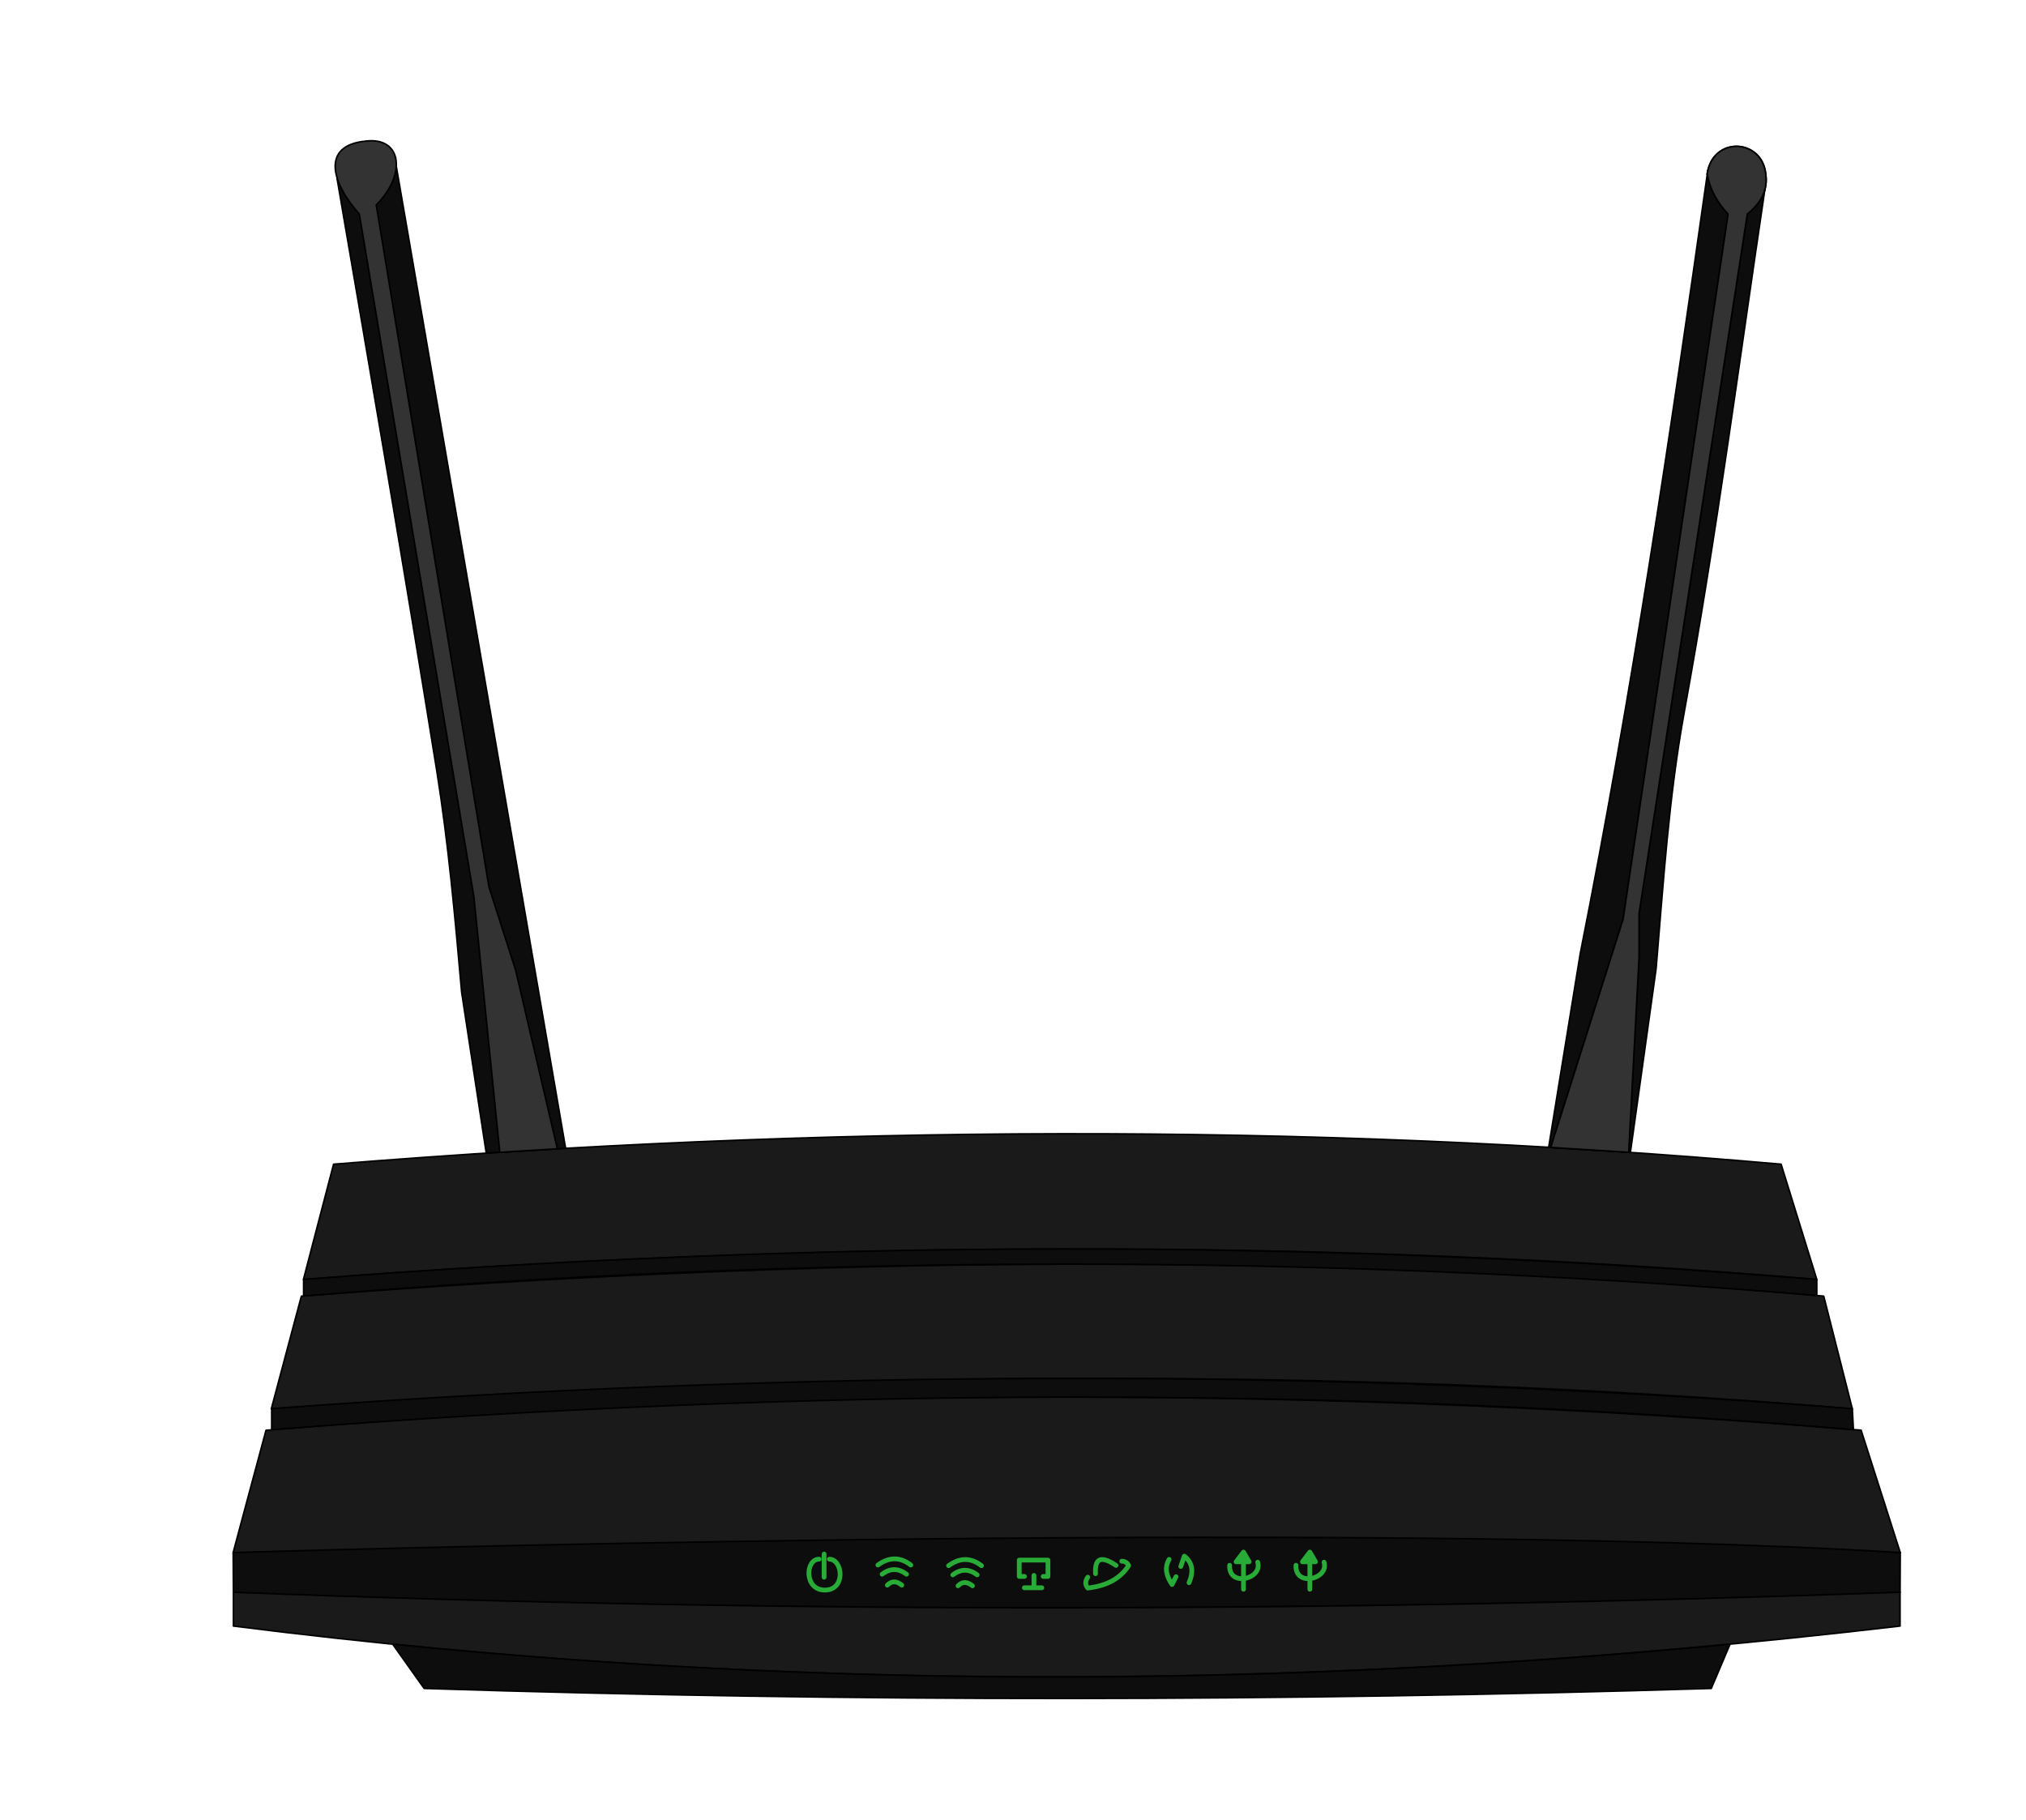
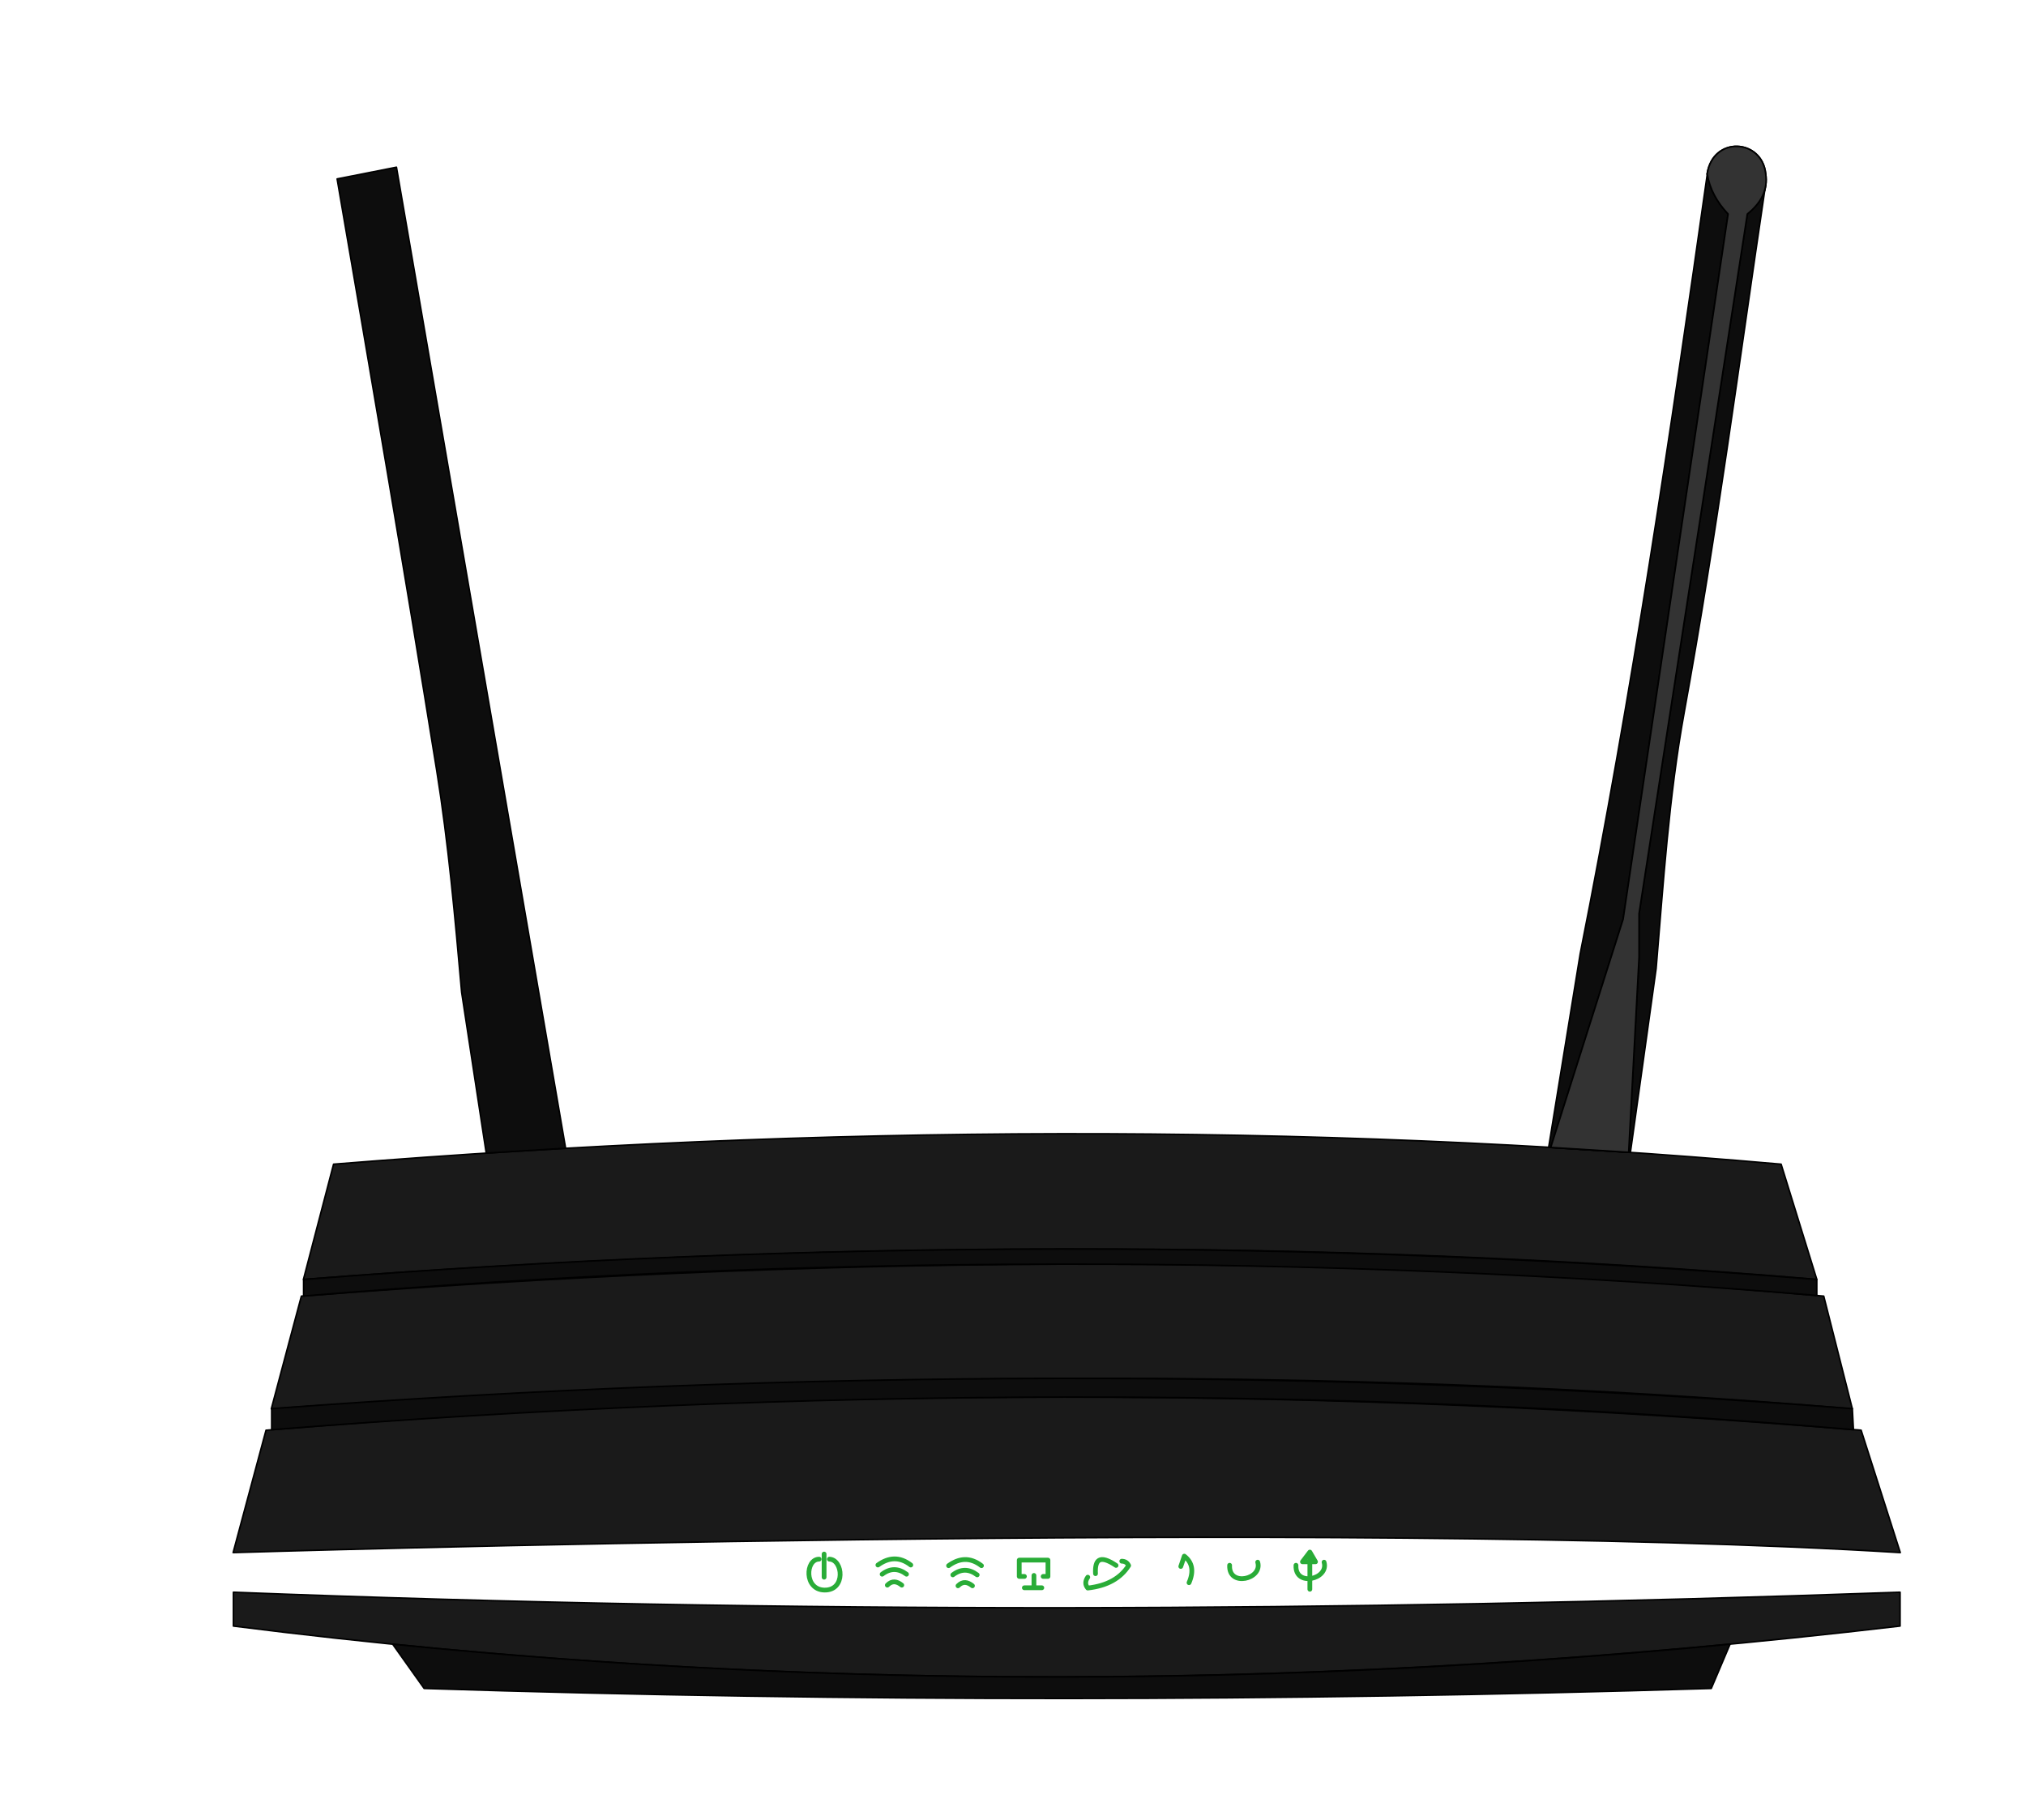
<svg xmlns="http://www.w3.org/2000/svg" xmlns:ns1="http://sodipodi.sourceforge.net/DTD/sodipodi-0.dtd" xmlns:ns2="http://www.inkscape.org/namespaces/inkscape" width="100%" height="100%" viewBox="0 0 1280 1150" version="1.1" xml:space="preserve" style="fill-rule:evenodd;clip-rule:evenodd;stroke-linecap:round;stroke-linejoin:round;stroke-miterlimit:1.414;" id="svg104" ns1:docname="tp-link-archer-c5-v1.svg" ns2:version="1.2 (1:1.2+202206011327+fc4e4096c5)">
  <defs id="defs108">
        
        
        
        
        
        
        
        
        
        
        
        
    </defs>
  <ns1:namedview id="namedview106" pagecolor="#ffffff" bordercolor="#666666" borderopacity="1.0" ns2:showpageshadow="2" ns2:pageopacity="0.0" ns2:pagecheckerboard="0" ns2:deskcolor="#d1d1d1" showgrid="false" ns2:zoom="0.41043478" ns2:cx="-81.620763" ns2:cy="456.83263" ns2:window-width="1920" ns2:window-height="1021" ns2:window-x="0" ns2:window-y="0" ns2:window-maximized="1" ns2:current-layer="svg104" />
  <g id="rumpf 3600 front">
-     <path d="M147.311,980.975L147.466,1006.28C499.265,1019.88 849.787,1018.37 1200.43,1006.28L1200.56,980.975C849.909,957.97 499.03,958.115 147.311,980.975Z" style="fill:rgb(13,13,13);stroke-width:1px;stroke:black;" id="path12" />
    <path d="M1200.43,1006.04C848.413,1018.58 497.333,1019.69 147.467,1006.04L147.467,1027.4C493.983,1071.37 845.193,1069.19 1200.43,1027.4L1200.43,1006.04Z" style="fill:rgb(26,26,26);stroke-width:1px;stroke:black;" id="path14" />
    <path d="M248.104,1038.87L267.971,1066.82C539.033,1075.51 810.093,1075.07 1081.15,1066.82L1093.01,1038.87C811.494,1065.88 529.836,1067.08 248.104,1038.87Z" style="fill:rgb(13,13,13);stroke-width:1px;stroke:black;" id="path16" />
    <path d="M147.308,980.987L168.082,903.677C507.721,875.108 843.486,876.269 1175.83,903.677L1200.56,980.987C849.468,959.257 147.308,980.987 147.308,980.987Z" style="fill:rgb(26,26,26);stroke-width:1px;stroke:black;" id="path18" />
    <path d="M171.425,890.166C504.435,867.087 837.397,862.104 1170.27,890.166L1152.2,818.956C826.181,789.612 506.477,794.414 190.422,818.956L171.425,890.166Z" style="fill:rgb(26,26,26);stroke-width:1px;stroke:black;" id="path20" />
    <path d="M191.723,808.384C512.893,783.818 831.8,781.756 1147.82,808.384L1125.27,735.59C823.018,708.952 517.99,710.933 210.763,735.59L191.723,808.384Z" style="fill:rgb(26,26,26);stroke-width:1px;stroke:black;" id="path22" />
    <path d="M1170.27,890.051C834.928,863.79 502.239,865.324 171.654,890.051L171.654,903.344C505.814,876.914 839.004,874.86 1170.96,903.344L1170.27,890.051Z" style="fill:rgb(13,13,13);stroke-width:1px;stroke:black;" id="path24" />
    <path d="M191.815,808.449L191.815,818.874C511.272,792.367 829.959,791.78 1147.82,818.528L1147.82,808.449C829.483,782.259 510.802,783.28 191.815,808.449Z" style="fill:rgb(13,13,13);stroke-width:1px;stroke:black;" id="path26" />
  </g>
  <path d="M213.007,113.052C234.365,237.053 255.681,360.917 275.903,486.725C283.358,533.103 287.527,579.977 291.661,626.872L307.209,728.578L357.331,725.503L250.466,105.66L213.007,113.052Z" style="fill:rgb(13,13,13);stroke-width:1px;stroke:black;" id="path94" />
-   <path d="M231.275,89.134C254.189,86.535 256.732,110.459 237.703,129.474L308.918,560.399L325.796,613.06L352.127,725.855L315.757,728.081L299.394,566.697L227.013,135.251C209.668,115.824 202.352,91.818 231.275,89.134" style="fill:rgb(51,51,51);stroke-width:1px;stroke:black;" id="path96" />
  <path d="M1030.06,728.081L1046.31,611.954C1050.87,558.003 1054.3,503.631 1064.05,450.093C1084.69,336.781 1098.77,228.505 1115.12,118.98L1078.66,109.926C1055.4,274.11 1031.08,438.309 998.365,602.63L978.434,724.929L1030.06,728.081Z" style="fill:rgb(13,13,13);stroke-width:1px;stroke:black;" id="path98" />
  <path d="M1091.78,135.22C1084.73,127.749 1080.12,119.354 1078.57,109.803C1082.32,85.752 1113.21,87.65 1115.53,109.803C1117.06,119.894 1112.67,128.207 1103.95,135.22L1035.54,577.258L1035.54,604.859L1028.99,728.076L979.715,725.002L1025.46,580.782L1091.78,135.22Z" style="fill:rgb(51,51,51);stroke-width:1px;stroke:black;" id="path100" />
  <path d="M1091.78,135.22C1084.73,127.749 1080.12,119.354 1078.57,109.803C1082.32,85.752 1113.21,87.65 1115.53,109.803C1117.06,119.894 1112.67,128.207 1103.95,135.22L1035.54,577.258L1035.54,604.859L1028.99,728.076L979.715,725.002L1025.46,580.782L1091.78,135.22Z" style="fill:rgb(51,51,51);stroke-width:1px;stroke:black;" id="path102" />
  <g id="g1740" transform="translate(27.319)">
    <g id="g1712">
      <path d="m 490.186,985.138 c -8.713,0.039 -9.553,19.192 3.247,19.532 13.799,0.36 11.854,-19.337 3.214,-19.532" style="fill:none;stroke:#29ac37;stroke-width:3px" id="path29" />
      <path d="M 493.332,996.543 V 981.906" style="fill:none;stroke:#29ac37;stroke-width:3px" id="path31" />
    </g>
    <g id="g41" transform="translate(0.783)">
      <path d="m 532.5,1001.56 c 3.037,-3.06 6.083,-2.457 9.134,0" style="fill:none;stroke:#29ac37;stroke-width:3px" id="path35" />
      <path d="m 529.218,994.65 c 5.176,-3.942 10.31,-3.82 15.405,0" style="fill:none;stroke:#29ac37;stroke-width:3px" id="path37" />
      <path d="m 526.539,988.847 c 6.781,-4.897 13.694,-5.464 20.791,0" style="fill:none;stroke:#29ac37;stroke-width:3px" id="path39" />
    </g>
    <g transform="translate(45.435,0.416)" id="g49">
      <path d="m 532.5,1001.56 c 3.037,-3.06 6.083,-2.457 9.134,0" style="fill:none;stroke:#29ac37;stroke-width:3px" id="path43" />
      <path d="m 529.218,994.65 c 5.176,-3.942 10.31,-3.82 15.405,0" style="fill:none;stroke:#29ac37;stroke-width:3px" id="path45" />
      <path d="m 526.539,988.847 c 6.781,-4.897 13.694,-5.464 20.791,0" style="fill:none;stroke:#29ac37;stroke-width:3px" id="path47" />
    </g>
    <g id="g55" transform="translate(-6.447)">
      <path d="m 626.349,996.053 h -3.276 V 985.75 h 18.143 v 10.303 h -3.033" style="fill:none;stroke:#29ac37;stroke-width:3px" id="path51" />
      <path d="m 626.295,1003.22 h 11.042 -4.985 v -7.799" style="fill:none;stroke:#29ac37;stroke-width:3px" id="path53" />
    </g>
    <g id="g79" transform="translate(-153.173)">
      <path d="m 813.094,996.529 c -1.722,2.532 -1.722,4.821 0,6.861 12.399,-1.4 20.816,-6.311 25.825,-14.21 -0.916,-1.909 -2.421,-2.725 -4.348,-2.755" style="fill:none;stroke:#29ac37;stroke-width:3px" id="path75" />
      <path d="m 817.984,994.321 c -0.444,-8.394 2.219,-12.453 12.981,-5.218" style="fill:none;stroke:#29ac37;stroke-width:3px" id="path77" />
    </g>
    <g id="g85" transform="translate(-150.959)">
-       <path d="m 862.264,985.285 c -3.15,5.488 -1.575,10.729 1.854,15.875 l 2.507,-4.943" style="fill:none;stroke:#29ac37;stroke-width:3px" id="path81" />
      <path d="m 874.847,1000.02 c 3.145,-7.28 2.087,-12.851 -2.979,-16.788 l -2.223,6.525" style="fill:none;stroke:#29ac37;stroke-width:3px" id="path83" />
    </g>
    <g id="g91" transform="translate(-152.087)">
      <path d="m 901.628,988.999 c -0.719,13.951 20.96,8.804 17.735,-1.962" style="fill:none;stroke:#29ac37;stroke-width:3px" id="path87" />
-       <path d="m 910.391,1004.16 v -23.495 l 3.577,6.141 h -8.248 l 4.671,-6.141" style="fill:none;stroke:#29ac37;stroke-width:3px" id="path89" />
    </g>
    <g id="g1708" transform="translate(-110.162)">
      <path d="m 901.628,988.999 c -0.719,13.951 20.96,8.804 17.735,-1.962" style="fill:none;stroke:#29ac37;stroke-width:3px" id="path1704" />
      <path d="m 910.391,1004.16 v -23.495 l 3.577,6.141 h -8.248 l 4.671,-6.141" style="fill:none;stroke:#29ac37;stroke-width:3px" id="path1706" />
    </g>
  </g>
</svg>